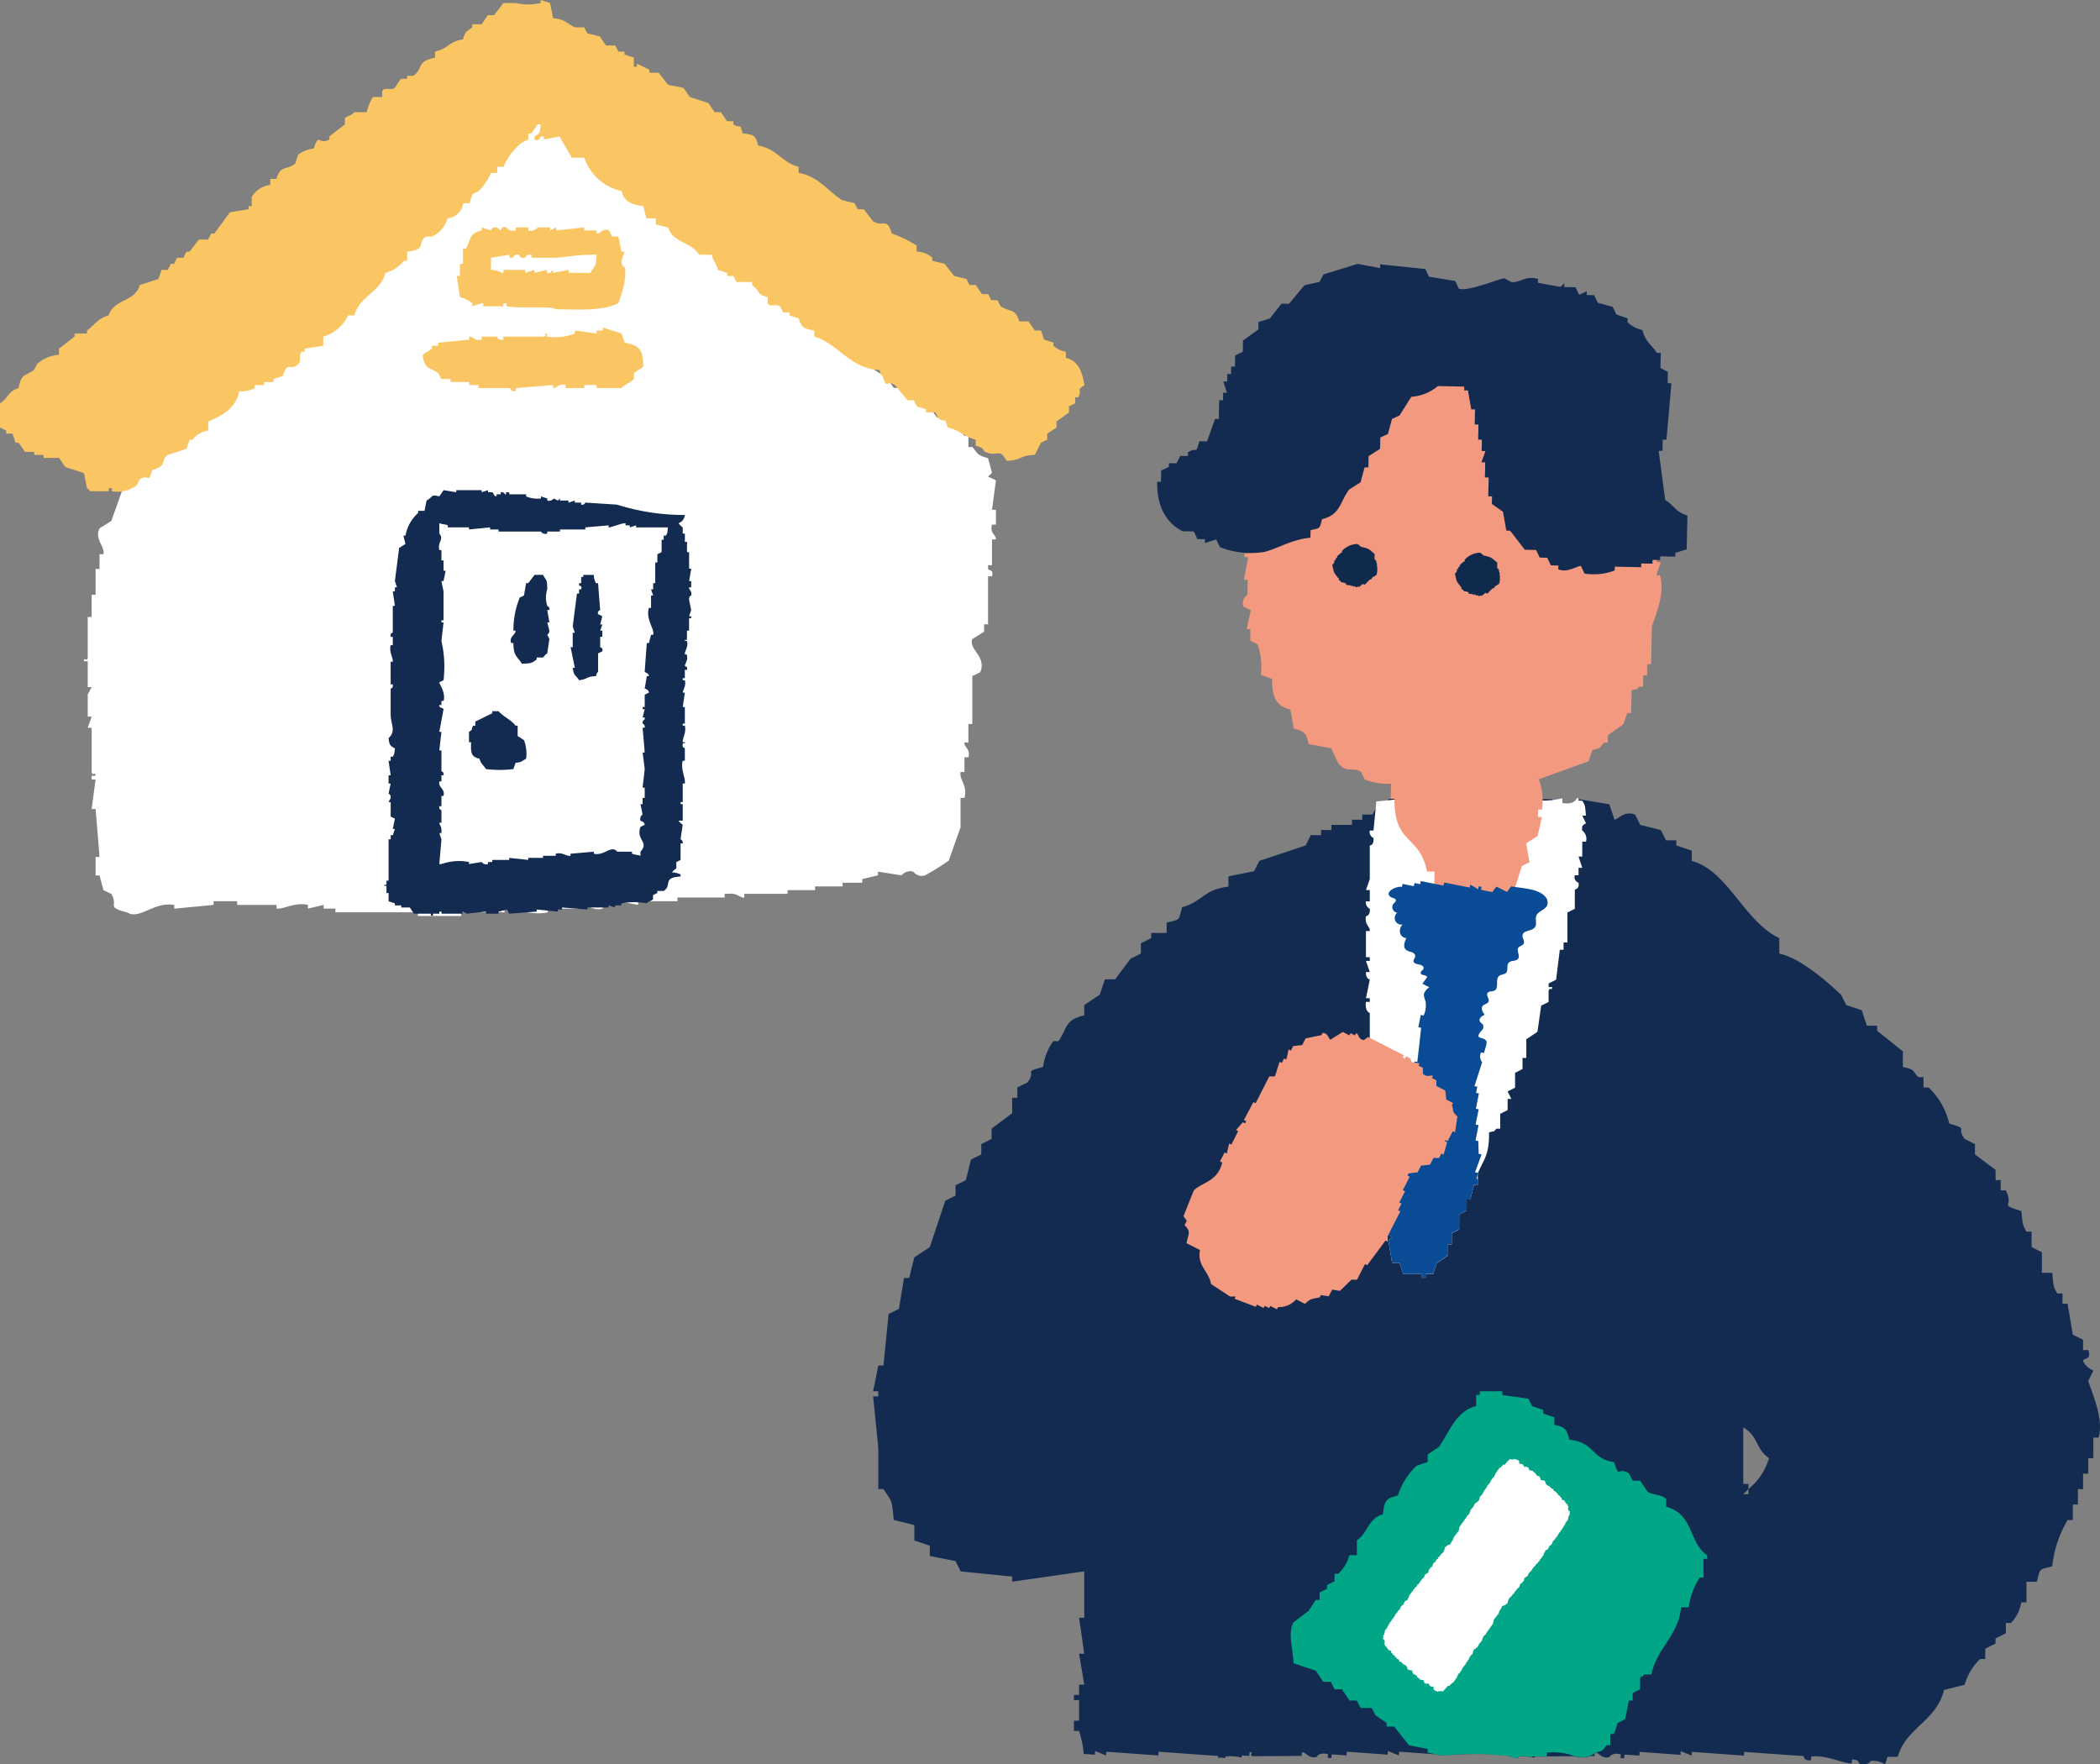
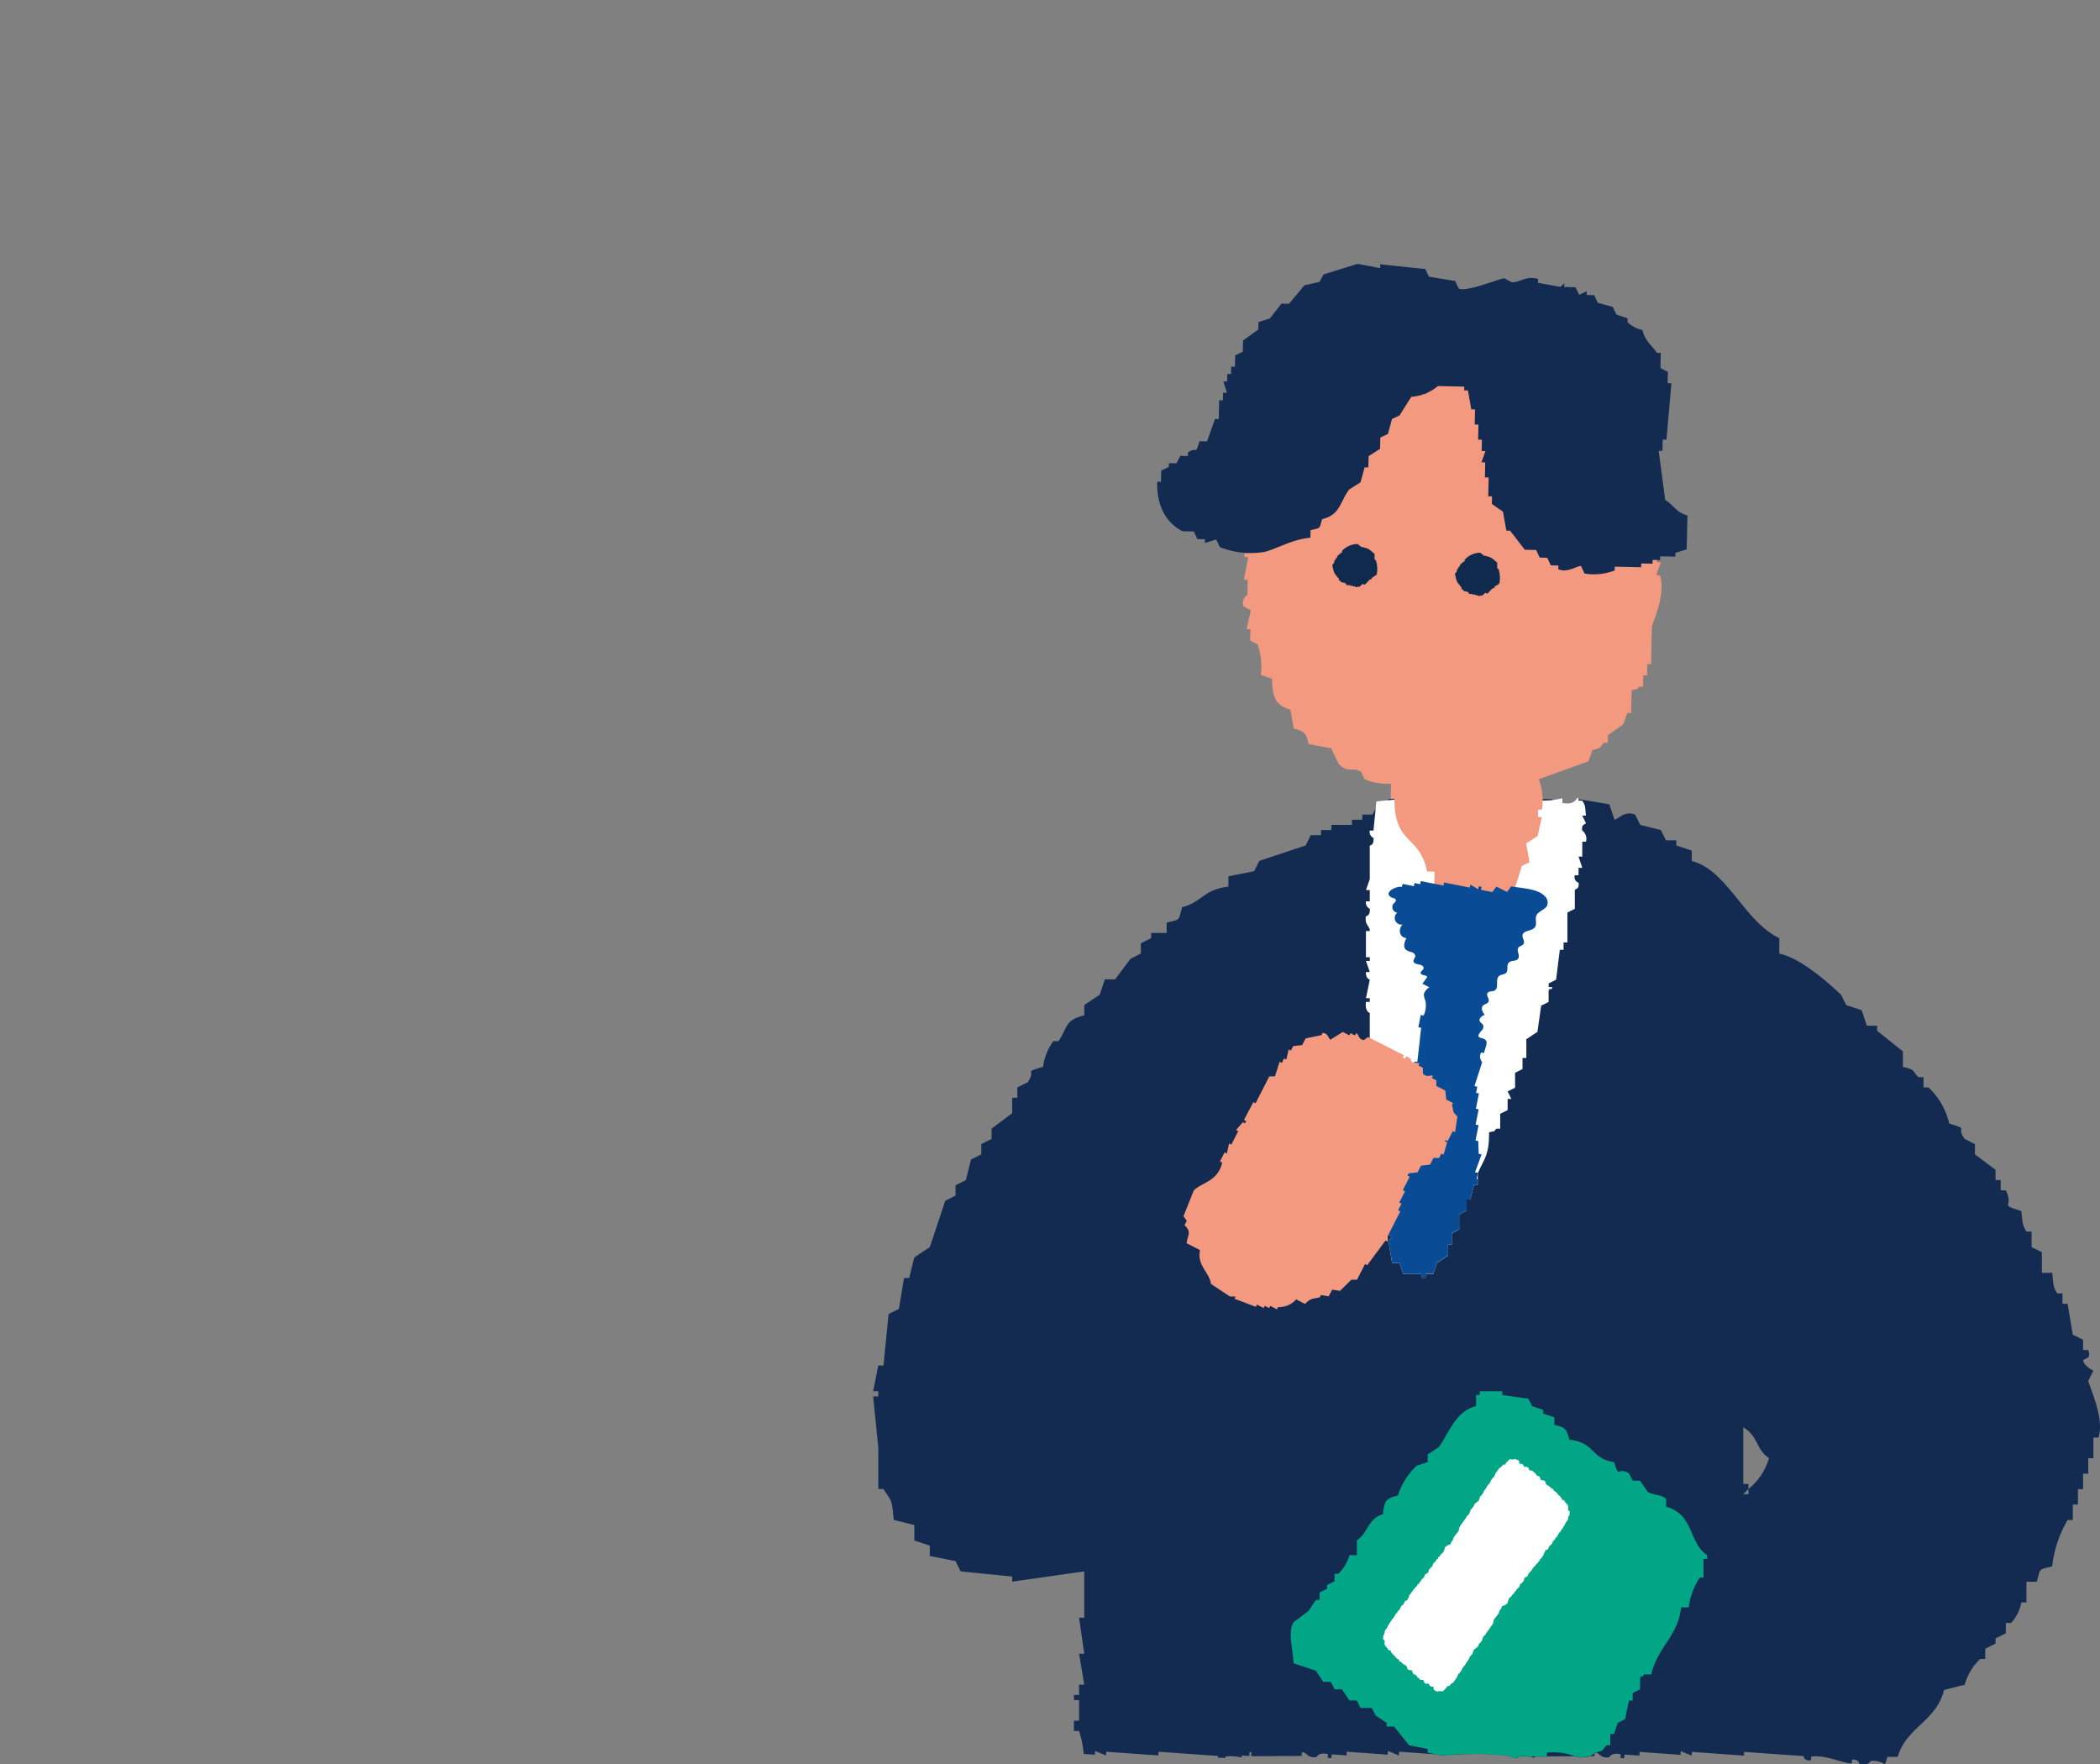
<svg xmlns="http://www.w3.org/2000/svg" width="188.779" height="158.608" viewBox="0 0 188.779 158.608">
  <rect x="0" y="0" width="188.779" height="158.608" fill="#808080" stroke="none" />
  <defs>
    <clipPath id="clip-path">
      <rect id="長方形_8365" data-name="長方形 8365" width="110.288" height="134.889" fill="none" />
    </clipPath>
    <clipPath id="clip-path-2">
-       <rect id="長方形_7001" data-name="長方形 7001" width="97.491" height="82.345" fill="none" />
-     </clipPath>
+       </clipPath>
  </defs>
  <g id="グループ_23157" data-name="グループ 23157" transform="translate(-1143.509 -3141.491)">
    <g id="グループ_22183" data-name="グループ 22183" transform="translate(1222 3165.21)">
      <g id="グループ_22182" data-name="グループ 22182" clip-path="url(#clip-path)">
        <path id="パス_116260" data-name="パス 116260" d="M109.23,91.426l.462-.926s-.8-.36-.926-.926c.206-.256.772-.077.464-.925h-.464v-.926l-.925-.462-.464-2.777h-.462v-.926h-.462c-.412-.634-.335-.806-.462-1.852h-.926V79.855l-.926-.462V78h-.462c-.394-.652-.335-.8-.464-1.852-2.1-.652-.608-.273-1.388-1.851h-.462v-.926H100.9V72.45l-1.852-1.388v-.926l-.925-.464c-.841-1.156.488-.8-1.388-1.387a6.517,6.517,0,0,0-1.852-3.241H94.42v-.926h-.462c-.636-.676-.224-.634-1.39-.925V61.8l-2.313-1.852V59.49h-.926Q89.1,58.8,88.866,58.1l-1.388-.462-.464-.926c-1.243-1.175-3.686-3.326-5.554-3.7V51.622c-3.171-1.517-4.645-6.086-7.868-6.942v-.926L72.2,43.291v-.462h-.925l-.464-.926-1.851-.462-.464-.926c-.933-.351-1.354.292-1.851.462q-.232-.694-.462-1.388l-2.777-.462v.462H61.1v-.462H59.707v-.464h-.926V38.2c-1.328-.462-3.531.292-4.165.462-1.14.3-1.748-.5-2.315-.462v.462H50.912v.464a.794.794,0,0,1-.925-.464l-3.7.464v.462h-.926l-.462.926H43.97v.462h-.926v.464H41.193V41.9h-.926v.462h-.925l-.464.926-4.165,1.388c-.155.308-.308.617-.462.926l-2.315.462v.926c-2.289.274-2.313,1.363-4.165,1.851-.351,1.26-.111,1.055-1.388,1.388v.926H24.994v.462l-.926.464v.925l-.925.464q-.7.925-1.388,1.851h-.926q-.232.694-.462,1.388-.7.462-1.388.926v.925C17.2,59,17.528,59.6,16.663,60.878H16.2a5.028,5.028,0,0,0-.925,2.315c-1.885.539-.532.188-1.388,1.388q-.464.23-.926.462v.926H12.5v1.388q-.925.694-1.852,1.388v.925l-.925.464v.926q-.464.23-.926.462-.232.925-.462,1.851l-.926.464v.925l-.926.464q-.694,2.083-1.388,4.165L3.7,80.318q-.232.925-.462,1.851H2.777q-.23,1.389-.462,2.777-.462.232-.926.462-.232,2.315-.462,4.629H.464L0,92.352H.464v.462H0l.464,4.628v3.7H.926c.763,1.166.746.874.926,2.777l1.851.462v1.388l1.388.464v.926l2.315.462c.155.308.308.617.462.926l4.629.462v.462l6.48-.925v4.165h-.464l.464,3.239h-.464l.464,2.777h-.464v.926h-.462v.462h.462v1.852h-.462v.925h.462a9.739,9.739,0,0,1,.42,2.066c.334.017.66.043.994.068l.026-.334c.325.129.652.266.977.4l.026-.335,4.68.335c.009-.111.017-.223.017-.335q2.674.195,5.349.378a.341.341,0,0,0,.077.223c.035-.043.026-.078.035-.078.188.017.368.026.548.043a.778.778,0,0,0,.009-.137,4.222,4.222,0,0,1,1.458.094,1.379,1.379,0,0,0,.017-.188c.223.017.445.035.668.043l.026-.335c.471-.009-.155.283.309.36l4.371-.025.026-.335c.454.009.5.566,1.312.438,0,0,.179-.464,1.027-.266-.009.111-.016.223-.025.334l.334.026.026-.334c.445.025.891.059,1.337.094.009-.111.009-.223.017-.335,1.225.087,2.452.172,3.677.266l.026-.334c.325.129.652.266.977.4l.026-.335c1.114.078,2.219.163,3.335.241.146.025.282.051.428.085l.4-.026c.172-.009.351-.017.523-.035,1.1-.051,2.177-.077,3.111-.051a14.553,14.553,0,0,1,1.843.137c.155.026.3.051.419.077.017.009.035.009.052.017,0,.026.1.059.283.094a.094.094,0,0,1,.043.009c.085,0,.179.009.274.017A.8.8,0,0,1,58,125.2a3.76,3.76,0,0,1,1.235.052c.077.017.145.025.223.042a.416.416,0,0,1,.009-.1h1.105v-.017c.815-.009,1.628-.009,2.443-.016a2.279,2.279,0,0,0,1.431-.009h.394c.009-.078.009-.163.017-.24.026-.009.043-.035.069-.052a.238.238,0,0,1,.077-.017c.334.1.462.523,1.175.412,0,0,.188-.464,1.029-.266l-.026.334.334.026.026-.334c.445.025.891.059,1.338.094.007-.111.016-.223.025-.335,1.227.087,2.452.172,3.677.266.009-.111.009-.223.017-.334.326.129.652.266.985.4.009-.111.009-.223.017-.335l4.68.335.026-.335q2.674.195,5.349.378s-.043.436.643.386c.009-.113.017-.224.025-.335,1.329-.205,2.906.652,3.652.6l.025-.334c.618-.043.643.377.643.377.832.214,1.029-.257,1.029-.257a1.857,1.857,0,0,1,1.277.309,4.447,4.447,0,0,0,.231-.678h.926c.746-2.64,3.463-3.18,4.165-6.016l1.852-.464a5.134,5.134,0,0,1,1.388-2.315h.462v-.925l.926-.464v-.462l.925-.462v-.926h.464a3.575,3.575,0,0,0,.925-1.851h.464v-1.852h.925c.361-1.26.111-1.053,1.39-1.388a10.315,10.315,0,0,1,1.387-4.165h.464v-1.388h.462v-1.388h.462V99.757h.464V98.368h.462V96.517h.464c.514-1.654-.627-4.106-.926-5.091m-30.548,9.719v.462H78.22l.462-.462v-.462H78.22V95.591c1.4.865,1.088,1.929,2.313,2.777a5.575,5.575,0,0,1-1.851,2.777" transform="translate(0 8.995)" fill="#132b51" fill-rule="evenodd" />
        <path id="パス_116261" data-name="パス 116261" d="M55.277,41.922c-.1-.6.292-.53.334-.668-.111-.223-.223-.454-.334-.676h.334c-.077-.746-.026-.9-.334-1.338h-.334v-.223h-.155s-.181.643-1.295.428v-.428a7.081,7.081,0,0,1-3.454,0v-.249a2.147,2.147,0,0,1-.249-.061l-.617.309v-.429c-.985-.223-1.2.523-1.722.429v-.429H44v.429c-.695-.094-.471-.669-.865-.865l-.429.436c-.968.026-.523-.291-.865-.436-.608.068.172.317-.429.436H39.677v.429c-.968.094-1.937.2-2.906.292-.085.865-.172,1.74-.257,2.613h-.334a.6.6,0,0,0,.334.67c.061.7-.334.668-.334.668v3.017c-.111.335-.224.669-.344,1h.344v1.011h-.344a.625.625,0,0,0,.344.668c.059.643-.344.669-.344.669-.153.772.4.935.344,1.337h-.344v2.349h.344v.334h-.344c.12.335.232.669.344,1h-.344c-.025.61.344.678.344.678-.111.558-.224,1.113-.344,1.672h.344v.334h-.344c-.111.874.344,1,.344,1v4.028h.334v3.342h.335v2.015h-.335c-.1.695.335.669.335.669v1.68h.334c0,.307-.558,1.069-.334,2.005h.334l-.334.669h.334v3.016h.334V78.11l.669.334-.334.335c.111.668.223,1.344.334,2.013h.668q.169.5.335,1h1.68v.334H41.2V81.8h.669l.334-1c.335-.223.669-.446,1.011-.669v-1.01h.334v-1l.669-.334V76.43l.669-.335v-1h.334c.111-.446.223-.89.335-1.335h.334V72.745c.532-1.278,1.046-1.622,1.011-3.686.669-.2.283.051.669-.335h.334V67.388c.223-.111.446-.223.669-.335v-1h.334c-.111-.231-.223-.454-.334-.676.223-.11.445-.224.669-.335V63.7l.668-.334v-1h.344V60.685q.5-.336,1-.669c.111-.78.223-1.569.334-2.348l.669-.335v-1c.171-.444.223.12.334-.333H52.26v-.335l.668-.334.335-2.683H53.6v-.669h.344V49.294l.668-.335V47.28c.043-.137.429-.069.335-.669a.52.52,0,0,1-.335-.669h.335v-.669h.334c-.111-.334-.223-.668-.334-1.011h.334V42.926h.334a.928.928,0,0,0-.334-1" transform="translate(8.465 9.019)" fill="#fff" fill-rule="evenodd" />
        <path id="パス_116262" data-name="パス 116262" d="M64.117,92.357v-.669c-.249-.412-1.277-.4-1.672-.678-.231-.334-.454-.668-.678-1H61.1l-.335-.668c-1.088-.634-.822.591-1.337-1-2.117-.318-1.689-1.774-4.02-2.014-.249-.969-.361-1.115-1.346-1.338v-.676l-1-.335v-.334l-1-.335-.334-.668c-.789-.111-1.569-.223-2.349-.335v-.334H47.36V82.3h-.334v1c-1.852.481-2.374,2.323-3.352,3.686q-.5.336-1,.669v.678l-1,.334a6.389,6.389,0,0,0-1.68,2.674c-1.062.266-1.225.445-1.337,1.68-1.363.394-1.312,1.646-2.348,2.348v1.338h-.669a3.659,3.659,0,0,1-1,1.67H34.3v.678c-.223.111-.445.223-.676.334v.335l-.669.334v.669h-.334q-.336.5-.669,1c-.446.334-.891.678-1.338,1.011-.539.968-.051,2.339,0,3.686l2.007.668.668,1h.678l.334.669h.669c.223.335.445.678.669,1.011H36.3l.334.669H37.65l.334.669,1,.668v.335h.669c.446.556.891,1.123,1.345,1.68l1.672.334v.334l.763.155c.146.026.283.052.429.085l.4-.025c.171.009.342.025.514.033a.217.217,0,0,1,.007-.068c1.1-.052,2.177-.078,3.112-.052.617.052,1.225.1,1.842.137.155.026.3.052.42.078a.321.321,0,0,0,.059.171c.035-.042.035-.077.043-.077a2.1,2.1,0,0,0,.231.017.094.094,0,0,1,.043.009c.085,0,.181.009.274.017a.681.681,0,0,1,.009-.137,3.752,3.752,0,0,1,1.234.051v-.059h1.337v-.335a5.243,5.243,0,0,1,2.443.3,2.265,2.265,0,0,0,1.432-.009,1.272,1.272,0,0,0,.412-.24c.025-.009.042-.035.068-.052a.253.253,0,0,1,.078-.017c.737-.2.506-.153.933-.65h.335v-1.011h.334l.334-1,.669-.334.334-1.672H61.1v-.676l.668-.335v-1c.2-.428.172.111.335-.334h.676c.523-2.434,2.434-3.48,2.674-6.034h.678a6.476,6.476,0,0,1,1-2.674h.334v-1.68H67.8v-.334c-1.706-1.149-1.166-3.677-3.686-4.355" transform="translate(7.177 19.377)" fill="#00a686" fill-rule="evenodd" />
        <path id="パス_116263" data-name="パス 116263" d="M46.449,108.5a.242.242,0,0,0,.009.052c-.12-.026-.266-.052-.42-.078l.412.026" transform="translate(10.883 25.642)" fill="#366ca4" fill-rule="evenodd" />
        <path id="パス_116264" data-name="パス 116264" d="M52.6,108.248a.238.238,0,0,0-.077.017c-.026.017-.043.043-.069.052,0-.035.009-.061.009-.1a.353.353,0,0,1,.137.026" transform="translate(12.4 25.583)" fill="#366ca4" fill-rule="evenodd" />
-         <path id="パス_116265" data-name="パス 116265" d="M26.927,29.326l.673.355q-.187.846-.376,1.694l.34.007c-.007.34-.014.68-.021,1.02l.673.355a6.114,6.114,0,0,1,.283,2.729l1.013.362c0,1.61.32,2.418,1.644,2.758.1.569.2,1.139.3,1.707.977.268,1.12.389,1.332,1.391l2.034.383.652,1.375c.861.922,1.124.249,2.028.725.109.229.216.457.325.687a5.141,5.141,0,0,0,2.374.391q-.013.681-.028,1.361l.34.006c-.033,4.174,2.285,3.218,2.925,6.529l.68.015c-.01.454-.019.908-.028,1.361l1.014.361q.325.688.652,1.376l.68.015-.007.34,1.369-.312-.007.34,1.354.368c.27-.34.425-.325.695-.665l.34.007.022-1.021,1.027-.319.731-2.366.687-.326-.3-1.707,1.035-.659q.189-.848.377-1.694l-.34-.007c0-.114,0-.227.006-.34l.007-.34.34.006a5.5,5.5,0,0,0-.282-2.729l4.46-1.607c.12-.338.241-.675.361-1.014.853-.214.558-.164,1.036-.658l.34.007c0-.228.009-.455.014-.681l1.384-.992.361-1.014.34.007.045-2.041c.682-.19.292.053.687-.325l.34.006q.011-.51.021-1.02l.341.007c.006-.34.014-.681.021-1.021l.34.007q.037-1.7.073-3.4c.309-.952,1.144-2.805.774-4.408-.108-.47-.326.134-.334-.347q.182-.508.362-1.014l-.34-.007.015-.68-.341-.007c-.1-.471.084.049.347-.333.023-.762-.325-.689-.325-.689q.019-.849.036-1.7l-.34-.007.015-.681-.34-.007q-.135-1.7-.268-3.409l-.34-.007c0-.227.009-.454.014-.681l-.673-.354-.3-1.709-.68-.015c-.035-1.458-.2-1.407-.978-2.062l.007-.34c-.493-.333-1.061.117-1.354-.37.01-.454.019-.908.028-1.361l-.673-.355A4.154,4.154,0,0,0,54.252,8.8c-.192-.83-.344-.755-.652-1.375l-2.381-.051.007-.34-.681-.015.007-.34-3.4-.072s-.111-.49-1.013-.362c-.477.067.134.315-.347.333-.194-.1-.025-.527-.674-.355l-.007.341-.68-.015-.007.34-1.694-.376c-.119.224-.236.449-.355.673l-2.049.3q-.351.5-.7,1.006L38.255,8.8l-.355.674c-.57.1-1.139.2-1.709.3-.117.224-.236.449-.355.673q-1.211,1-2.425,1.991-.18.508-.362,1.014l-.68-.015-.695.666q-.184.677-.368,1.354c-.23.109-.459.218-.689.325,0,.227-.009.454-.014.681l-1.384.992c0,.226-.009.454-.014.68l-.341-.007q-.009.512-.021,1.021l-.34-.007-.015.68-.34-.006q-.028,1.359-.058,2.721l-.687.325q-.019.851-.036,1.7l-.34-.006-.007.34.34.007q-.191,1.016-.383,2.034l.34.007c-.01.454-.02.906-.028,1.36a.851.851,0,0,0-.362,1.014" transform="translate(6.353 1.462)" fill="#f2997f" fill-rule="evenodd" />
+         <path id="パス_116265" data-name="パス 116265" d="M26.927,29.326l.673.355q-.187.846-.376,1.694l.34.007c-.007.34-.014.68-.021,1.02l.673.355a6.114,6.114,0,0,1,.283,2.729l1.013.362c0,1.61.32,2.418,1.644,2.758.1.569.2,1.139.3,1.707.977.268,1.12.389,1.332,1.391l2.034.383.652,1.375c.861.922,1.124.249,2.028.725.109.229.216.457.325.687a5.141,5.141,0,0,0,2.374.391q-.013.681-.028,1.361l.34.006c-.033,4.174,2.285,3.218,2.925,6.529l.68.015c-.01.454-.019.908-.028,1.361l1.014.361q.325.688.652,1.376l.68.015-.007.34,1.369-.312-.007.34,1.354.368c.27-.34.425-.325.695-.665l.34.007.022-1.021,1.027-.319.731-2.366.687-.326-.3-1.707,1.035-.659q.189-.848.377-1.694l-.34-.007c0-.114,0-.227.006-.34l.007-.34.34.006a5.5,5.5,0,0,0-.282-2.729l4.46-1.607c.12-.338.241-.675.361-1.014.853-.214.558-.164,1.036-.658l.34.007c0-.228.009-.455.014-.681l1.384-.992.361-1.014.34.007.045-2.041c.682-.19.292.053.687-.325l.34.006q.011-.51.021-1.02l.341.007c.006-.34.014-.681.021-1.021l.34.007q.037-1.7.073-3.4c.309-.952,1.144-2.805.774-4.408-.108-.47-.326.134-.334-.347q.182-.508.362-1.014l-.34-.007.015-.68-.341-.007c-.1-.471.084.049.347-.333.023-.762-.325-.689-.325-.689q.019-.849.036-1.7l-.34-.007.015-.681-.34-.007q-.135-1.7-.268-3.409l-.34-.007c0-.227.009-.454.014-.681l-.673-.354-.3-1.709-.68-.015c-.035-1.458-.2-1.407-.978-2.062l.007-.34c-.493-.333-1.061.117-1.354-.37.01-.454.019-.908.028-1.361l-.673-.355c-.192-.83-.344-.755-.652-1.375l-2.381-.051.007-.34-.681-.015.007-.34-3.4-.072s-.111-.49-1.013-.362c-.477.067.134.315-.347.333-.194-.1-.025-.527-.674-.355l-.007.341-.68-.015-.007.34-1.694-.376c-.119.224-.236.449-.355.673l-2.049.3q-.351.5-.7,1.006L38.255,8.8l-.355.674c-.57.1-1.139.2-1.709.3-.117.224-.236.449-.355.673q-1.211,1-2.425,1.991-.18.508-.362,1.014l-.68-.015-.695.666q-.184.677-.368,1.354c-.23.109-.459.218-.689.325,0,.227-.009.454-.014.681l-1.384.992c0,.226-.009.454-.014.68l-.341-.007q-.009.512-.021,1.021l-.34-.007-.015.68-.34-.006q-.028,1.359-.058,2.721l-.687.325q-.019.851-.036,1.7l-.34-.006-.007.34.34.007q-.191,1.016-.383,2.034l.34.007c-.01.454-.02.906-.028,1.36a.851.851,0,0,0-.362,1.014" transform="translate(6.353 1.462)" fill="#f2997f" fill-rule="evenodd" />
        <path id="パス_116266" data-name="パス 116266" d="M26.564,12.266l-.339-.007q-.017.846-.036,1.691l-.338-.006-.72,2.015-.678-.015c-.419,1.328-.1.43-1.036.994l-.007.339-.676-.015-.352.669-.678-.014-.007.338q-.341.163-.684.324-.009.508-.021,1.015l-.339-.007c-.049,2.26.846,3.713,2.275,4.45l1.015.021c.109.227.216.456.324.684l.678.015-.007.338,1.021-.317c.109.227.216.456.325.684a7.511,7.511,0,0,0,4.053.425c1.365-.393,2.415-1.1,4.088-1.269l.015-.676c.926-.237.773-.064,1.036-.993,1.632-.386,1.575-1.491,2.426-2.657l1.03-.654c.122-.45.245-.9.367-1.346l.339.006q.009-.506.021-1.015l1.03-.654q.009-.508.021-1.015c.227-.109.456-.216.684-.324l.367-1.346.684-.324q.525-.836,1.051-1.67a4.157,4.157,0,0,0,2.39-.964l2.369.049-.007.339.338.007q.152.849.3,1.7l.339.007-.03,1.353.339.007c-.01.451-.019.9-.028,1.354l.338.006q-.009.508-.021,1.015l.339.007-.36,1.008.338.007q-.013.677-.028,1.354l.339.006q-.019.848-.036,1.693l.338.007-.015.676,1,.7q.152.849.3,1.7l.339.007L53.7,25.7l1.015.021q.161.343.324.684l.676.015.324.684.676.015c0,.113,0,.225-.006.338.84.341,1.62-.288,2.036-.3.109.229.216.456.324.685a5.231,5.231,0,0,0,2.714-.282l.007-.338,2.368.049.007-.338,1.015.021.007-.339.676.015.007-.339,1.354.03.007-.339,1.021-.317q.033-1.523.066-3.045c-1.081-.314-1.178-.891-2-1.4q-.291-2.207-.584-4.413l.339.006c.007-.338.014-.676.021-1.015l.339.007q.223-2.533.446-5.068l-.339-.006c.007-.339.014-.678.021-1.015-.223-.117-.446-.235-.669-.354.01-.451.019-.9.028-1.353l-.339-.007c-.525-.76-1.05-1.016-1.309-2.059a2.646,2.646,0,0,1-1.339-.706l.007-.338L61.93,4.554q-.161-.341-.324-.682L60.261,3.5c-.109-.229-.216-.456-.324-.685l-.678-.014.007-.339c-.227.109-.456.216-.684.324-.108-.227-.216-.455-.324-.684l-1.015-.021.007-.339-.346.331L54.883,1.7l.007-.339c-1.076-.341-1.595.333-2.375.288l-.67-.352c-.612.1-3.373,1.239-4.081.929-.108-.227-.215-.456-.324-.684l-2.362-.388C44.971.923,44.863.7,44.754.466L40.7.042c0,.113,0,.225-.006.339L38.672,0,35.6.95l-.352.67-1.361.309L32.5,3.592l-.676-.015q-.523.666-1.044,1.332l-1.022.318-.015.676q-.688.493-1.375.985c-.007.339-.014.678-.021,1.015l-.684.325-.022,1.015-.338-.007-.015.676L26.953,9.9c0,.226-.009.451-.014.678l-.339-.007q.159.51.317,1.022l-.338-.007-.015.676" transform="translate(4.882 0)" fill="#132b51" fill-rule="evenodd" />
        <path id="パス_116267" data-name="パス 116267" d="M51.83,47.042c-.188.438-.831.523-.994.959-.12.326.085.729-.111,1.011-.257.386-1.063.266-1.123.729-.043.266.231.53.1.763-.094.179-.351.2-.471.351-.2.283.171.7-.017.985-.172.274-.643.137-.857.377s-.017.678-.232.909c-.162.163-.445.129-.626.274-.377.3.017,1.079-.4,1.311-.214.12-.539.026-.65.241-.129.231.2.506.1.754-.078.205-.368.214-.514.377-.206.223-.017.574.163.814-.241.1-.532.309-.446.558.059.162.257.24.318.394a.493.493,0,0,1-.155.471c-.738.848.223.5.436.942.1.189-.171.849-.214,1.072l-.257-.052a.781.781,0,0,0,.094.874c-.231.712-.462,1.44-.694,2.153l.257.051-.111.558.257.042-.274,1.381.249.051-.274,1.371.266.052-.274,1.38.249.051c.009.387.026.773.035,1.149l.257.052c-.189.54-.386,1.072-.584,1.6l.258.052-.01.052-.1.506.1.016v.49h-.334L44.914,73.5h-.335v1l-.668.335v1.345l-.669.334v1h-.334v1.011c-.344.224-.678.446-1.011.669-.113.334-.224.669-.335,1h-.669v.334h-.334V80.2h-1.68l-.334-1h-.669c-.111-.669-.223-1.345-.334-2.014l.334-.334-.668-.335V74.17h-.087l.412-1.234-.249-.052.377-1.92-.249-.051a.765.765,0,0,1,.42-.772.817.817,0,0,0-.1-.883c.181-.438.352-.883.532-1.329l-.257-.052.061-.273.249.051.6-3.034.257.052q.039-.849.077-1.7l.249.052c.009-.48.017-.961.026-1.432l.249.052.111-.558.257.052c.12-1.02.231-2.049.344-3.077l-.249-.052.214-1.1.257.052A2.174,2.174,0,0,0,40.9,55.8c-.033-.274-.24-.575-.136-.857a1.221,1.221,0,0,1,.462-.523c-.206-.1-.42-.215-.626-.318.146-.205.291-.4.436-.6-.1-.223-.574-.12-.591-.368-.009-.163.214-.24.257-.394.061-.205-.206-.334-.412-.368s-.471-.094-.488-.3c-.009-.162.146-.291.155-.445.009-.181-.163-.318-.335-.368a1.424,1.424,0,0,1-.5-.206c-.283-.249-.13-.72.042-1.053a.609.609,0,0,1-.574-.481.811.811,0,0,1,.231-.737.6.6,0,0,1-.48-1.062.512.512,0,0,1-.352-.8c.1-.1.249-.205.224-.342-.035-.181-.3-.163-.455-.266-.669-.464.584-1.029,1-.909,0-.085.061-.189.061-.274.094.017,1.011.205,1.011.205s.059-.282.059-.282l.514.1.052-.274,2.04.4.059-.274,2.3.455.052-.266c.231.136.471.273.711.419l.052-.266.249.043-.052.274,1.02.2c.12-.155.24-.325.368-.488.318.155.634.318.959.48.121-.171.241-.342.37-.506.909.181,2.426.181,3.06.926a.754.754,0,0,1,.179.763" transform="translate(8.775 10.61)" fill="#094b95" fill-rule="evenodd" />
        <path id="パス_116268" data-name="パス 116268" d="M42.781,24.051c0-.019.006-.036.009-.054-.407-.441-.35-.561-.491-1.09l.117-.156,0,0,.009,0c.022-.028.043-.057.064-.085-.032-.219-.015-.121.083-.216l-.016-.016c.027-.023.048-.032.074-.053-.011-.026-.023-.052-.036-.079.054-.022.108-.046.161-.069-.011-.026-.023-.052-.036-.079a1.983,1.983,0,0,1,.438-.386l.057-.049-.058-.064A1.964,1.964,0,0,1,44.569,21l.345.27c.038.007.08.014.115.021l.023-.021c.01.012.012.02.022.031.563.12.6.251,1.026.59,0,.153,0,.307,0,.461l.03.064.058.01c0,.016-.01.023-.012.04l.122.122-.062.059c.111.2.1.182.067.219a2.064,2.064,0,0,1-.021.924c-.148.1-.3.193-.448.288l.037.079a1.216,1.216,0,0,1-.2.057l-.451.467-.183-.072-.33.286-.059-.064c-.324.151-.1.057-.373-.021l-.067.057-.116-.129h0c-.021.02-.043.038-.066.057a1.466,1.466,0,0,1-.163-.073l-.3-.02c-.017-.053-.033-.105-.051-.157l-.048.015c-.02-.019-.038-.038-.057-.057l-.339-.054c0-.027.009-.056.014-.084-.313-.145-.127-.052-.211-.273l-.023-.025-.07-.011" transform="translate(9.999 4.963)" fill="#102a4e" fill-rule="evenodd" />
        <path id="パス_116269" data-name="パス 116269" d="M33.862,23.413c0-.019.006-.036.009-.054-.407-.441-.35-.561-.491-1.09l.117-.156,0,0,.009,0c.022-.028.043-.057.064-.085-.032-.219-.015-.121.083-.216l-.016-.016c.027-.025.048-.032.074-.053-.011-.026-.023-.052-.036-.079.054-.022.108-.046.161-.069-.011-.026-.023-.052-.036-.079a1.952,1.952,0,0,1,.438-.386l.057-.049-.058-.064a1.964,1.964,0,0,1,1.416-.648l.345.27c.038.007.08.014.115.021l.023-.021c.01.012.012.02.022.031.563.12.6.251,1.026.59,0,.153,0,.307,0,.461.011.022.02.043.03.064l.058.01c0,.016-.01.023-.012.04l.124.122L37.319,22c.111.2.1.182.067.219a2.064,2.064,0,0,1-.021.924c-.148.1-.3.193-.448.288l.037.079a1.216,1.216,0,0,1-.2.057l-.451.467-.183-.072-.33.286-.059-.064c-.324.151-.1.057-.373-.021l-.067.057-.116-.129h0l-.066.057a1.736,1.736,0,0,1-.163-.073l-.3-.02c-.017-.053-.033-.105-.051-.157l-.048.015c-.02-.019-.038-.038-.057-.057l-.339-.054c0-.027.009-.056.014-.084-.313-.145-.127-.052-.21-.273l-.025-.025-.07-.011" transform="translate(7.891 4.812)" fill="#102a4e" fill-rule="evenodd" />
        <path id="パス_116270" data-name="パス 116270" d="M39.194,56.274l-.408.3c-.54-.061-.436-.543-.7-.614-.035.068-.068.135-.1.2l-.4-.205c-.035.067-.069.134-.1.2l-.6-.309-1.12.7c-.183-.152-.216-.6-.7-.613-.035.067-.068.135-.1.2l-1.419.291-.309.6-.811.094c-.068.134-.137.268-.205.4l-.2-.1-.211.909-.2-.1c-.069.134-.137.268-.206.4l-.2-.1q-.208.655-.417,1.311l-.506,0q-.618,1.207-1.236,2.417l-.2-.1L28,63.762l.2.1-.1.2c-.067-.035-.134-.069-.2-.1-.2.234-.408.469-.613.7l.2.1-.618,1.209c-.067-.035-.134-.069-.2-.1q-.1.454-.21.908l-.2-.1-.412.806c.067.035.134.069.2.1-.412,1.726-1.805,1.764-2.553,2.507l-.931,2.318c.1.136.2.272.3.408l-.205.4c.655.614.3.828.187,1.621l1.209.618c-.3,1.384.827,1.95.984,3.044l1.71,1.129.506,0c-.035.067-.068.135-.1.2l1.915.726.1-.2.6.309.1-.2.4.206c.033-.068.068-.135.1-.2l.6.309c.033-.068.068-.135.1-.2a2.063,2.063,0,0,0,1.626-.694l.8.412c.5-.542.729-.449,1.32-.595l.1-.2.707.108.309-.6.707.108q.51-.5,1.021-1l.506,0,.721-1.409.2.1q.82-1.105,1.639-2.211l.2.1,0-.506,1.134-2.217-.2-.1q.154-.3.309-.6c-.068-.033-.135-.068-.2-.1l.516-1.008c-.068-.033-.135-.068-.2-.1q.308-.6.618-1.208l-.2-.1c.033-.067.068-.134.1-.2l.81-.094c.1-.2.206-.4.309-.6l.811-.094q.154-.3.309-.6l.506,0c.068-.135.137-.268.205-.4l.2.1c.105-.37.209-.739.314-1.11l-.2-.1c.108-.3.108.153.3-.1l.413-.8.2.1.215-1.414c-.568-.546-.271-.435-.5-1.016.033-.068.068-.135.1-.2l-.6-.309-.093-.81-.806-.413c0-.168,0-.338,0-.506l-.4-.206c.033-.067.068-.134.1-.2-.252-.094-.575.184-.909-.211,0-.168,0-.338,0-.506l-.4-.206c.035-.067.068-.134.1-.2l-.707-.108a.607.607,0,0,0-.5-.511l-.1.2-.2-.1.1-.2-3.223-1.648" transform="translate(5.332 13.202)" fill="#f2997f" fill-rule="evenodd" />
        <path id="パス_116271" data-name="パス 116271" d="M49.153,86.992l-.249-.108c-.01.016-.021.031-.032.046a1.148,1.148,0,0,1-.407-.014,2.994,2.994,0,0,0-.45.5l-.125-.02-.225.252-.031-.022c-.022.031-.043.062-.066.091a.273.273,0,0,0-.031-.021c-.13.182-.258.365-.388.548l.031.021c-.033.046-.066.091-.1.137l.031.022c-.053.11-.129.115-.129.115l-.26.365.031.022a2.8,2.8,0,0,1-.355.435l.031.021-.356.5.03.022-.226.32-.031-.022c-.011.015-.021.031-.032.046-.059.1-.09.371-.2.476l-.031-.021c-.054.053-.108.106-.161.161l-.031-.022-.162.228.031.022-.355.435.03.021c-.032.068-.066.137-.1.205l.031.021-.225.252-.031-.021-.032.046.031.021-.681.959.031.021c-.021.031-.043.061-.064.091.009.03.019.059.028.089-.021.031-.043.062-.064.091l.031.022-.485.617.031.022c-.022.031-.045.061-.066.091.01.007.021.014.031.022-.075.106-.151.213-.227.319l.031.022-.094.134-.042-.007-.032.046c-.136.041-.171.009-.318.187l-.031-.022c-.106.094-.052.378-.3.614l-.031-.022c-.075.106-.151.213-.227.319l-.031-.021-.1.136.031.022c-.061.1-.1.069-.1.069l-.226.32-.031-.022c-.155.151-.151.361-.2.409H41.4c-.054.077-.108.153-.162.229l-.031-.022-.032.046.031.022-.067.158.031.022c-.068.142-.261.1-.385.345l.031.022-.162.229-.031-.022c-.066.091-.13.183-.194.274l.03.021c-.045.066-.01-.033-.063.023-.053.077-.108.153-.162.229l-.031-.022c-.093.091-.053.156-.1.205l-.031-.022-.1.137-.031-.022c-.078.077-.023.082-.035.114-.049.058-.105.041-.161.161l.031.021c-.01.016-.021.031-.032.046l-.031-.021-.324.456.03.089-.129.115.031.022c-.022.031-.043.061-.064.091l.03.021c-.061.07-.171.058-.189.072-.131.1-.164.321-.229.387a.272.272,0,0,0-.031-.021l-.064.09a.271.271,0,0,1-.031-.021c-.054.1-.109.2-.164.3l.031.022-.032.046-.031-.022-.1.137-.031-.022-.033.046.031.022-.289.342.03.022c-.064.091-.129.183-.194.274-.032.022-.063.046-.1.069a.27.27,0,0,0,.031.021c-.1.137-.2.274-.292.412a.272.272,0,0,0,.031.021c-.043.038-.085.078-.129.115l.031.022c-.032.046-.064.091-.1.137l.031.022c-.075.084-.15.168-.225.251l.031.022-.066.091.03.089c-.021.031-.043.061-.064.091l.03.022c-.043.061-.085.121-.129.183l.03.021-.037.249.093.066c.059.138.117.151.022.36.031.045.061.089.091.132l-.033.046.185.132c-.011.015-.022.03-.032.045l.153.11-.032.046c.068.11.246.083.278.129-.01.016-.021.031-.032.046l.062.045c-.011.015-.022.03-.032.046l.153.109c-.011.015-.021.031-.032.046l.246.174-.032.046.184.131c-.01.016-.021.031-.032.046l.249.108-.033.046.062.043c-.011.016-.021.031-.032.046a.088.088,0,0,0,.125.021l.276.263.247.108c-.01.016-.021.031-.032.046l.124.088c-.012.037-.023.075-.035.113l.093.067c-.011.015-.022.03-.032.045l.435.1-.033.114.121.155c-.011.015-.022.031-.032.046l.279.062-.032.046.124.088c-.011.015-.022.03-.032.046l.277.2c-.011.015-.022.03-.032.046l.373.059-.032.046.091.134-.033.046.249.106c.032-.022.063-.046.1-.069l.152.177c-.01.016-.021.031-.032.046l.249.108.032-.046c.162.045.082.2.119.291l.091.066c.031.046-.043.035,0,.067l.032-.044.249.106.032-.046a1.178,1.178,0,0,1,.407.015,2.961,2.961,0,0,0,.45-.5l.125.02.226-.252.03.022.066-.091.031.022c.13-.183.26-.365.388-.548l-.03-.022.1-.137-.031-.021c.054-.11.129-.115.129-.115l.26-.366-.031-.021a2.946,2.946,0,0,1,.355-.435l-.031-.022c.119-.167.237-.335.357-.5L44.8,104.8l.226-.319.031.022.032-.046c.059-.1.09-.372.2-.477l.031.022.16-.161.031.022c.054-.077.109-.152.162-.229l-.031-.022.356-.434-.031-.022c.032-.068.066-.136.1-.2l-.031-.022.225-.252.031.022c.011-.015.021-.031.032-.046l-.031-.022.681-.958-.031-.022c.022-.031.043-.061.064-.091-.009-.03-.019-.059-.028-.089l.064-.091a.272.272,0,0,0-.031-.021c.162-.206.324-.412.485-.618a.272.272,0,0,0-.031-.021l.066-.091L47.5,100.6l.227-.319-.031-.022.094-.134.042.006c.011-.015.022-.03.032-.046.136-.041.172-.007.318-.187l.031.022c.108-.094.052-.377.3-.613l.031.022.227-.32.031.022.1-.137-.031-.022c.061-.1.1-.069.1-.069l.226-.319.031.021c.155-.151.151-.36.2-.408l.094,0,.162-.228a.273.273,0,0,1,.031.021l.033-.046-.031-.022c.021-.052.043-.105.066-.158a.273.273,0,0,0-.031-.021c.068-.142.262-.1.385-.346l-.031-.022.162-.228.031.021c.066-.09.13-.182.2-.273l-.031-.022c.045-.064.01.035.063-.023.054-.075.108-.152.162-.229l.031.022c.093-.091.053-.156.1-.2a.27.27,0,0,0,.031.021l.1-.136.031.021c.078-.075.023-.08.035-.113.049-.058.105-.041.161-.161l-.031-.022.032-.046.031.022.324-.456c-.01-.03-.02-.061-.028-.09l.127-.115-.031-.021c.022-.031.043-.062.066-.091l-.031-.022c.061-.069.171-.057.189-.072.131-.1.164-.321.229-.387l.031.022c.021-.031.043-.061.064-.091l.031.022c.054-.1.11-.2.164-.3l-.031-.022c.011-.015.021-.031.032-.046l.031.022c.032-.046.064-.091.1-.137a.272.272,0,0,0,.031.021c.01-.015.021-.03.032-.045l-.031-.022.291-.344-.031-.021c.064-.091.129-.183.194-.274.032-.023.064-.046.1-.069l-.031-.022c.1-.137.2-.273.292-.41l-.03-.022.127-.115-.031-.022.1-.136-.031-.022.225-.252-.031-.022c.022-.03.043-.061.066-.091l-.03-.089c.022-.03.043-.061.066-.091l-.031-.021.13-.183-.031-.022.037-.249-.093-.066c-.059-.138-.117-.15-.022-.359l-.091-.134.033-.046-.185-.131c.011-.015.022-.031.032-.046-.051-.036-.1-.073-.153-.109l.032-.046c-.068-.11-.246-.083-.278-.13.01-.015.021-.031.032-.046l-.062-.043.032-.046c-.051-.037-.1-.073-.153-.109.011-.016.021-.031.032-.046l-.246-.176c.011-.015.021-.03.032-.046l-.184-.131c.01-.015.021-.031.032-.046l-.249-.108.033-.046c-.021-.014-.042-.028-.062-.043l.032-.046c-.045-.072-.125-.02-.125-.02-.091-.088-.183-.177-.276-.265l-.247-.108.032-.046-.124-.087c.012-.038.023-.075.035-.114l-.093-.066.033-.046-.436-.1c.011-.037.022-.075.035-.113l-.122-.156c.011-.015.022-.03.032-.045l-.279-.062c.01-.016.021-.031.032-.046l-.124-.088c.011-.015.022-.031.032-.046l-.277-.2.033-.046-.375-.061.032-.045-.09-.134.032-.046-.249-.108c-.031.023-.063.047-.1.069l-.152-.177.032-.046-.247-.108-.033.046c-.162-.043-.082-.2-.117-.289l-.093-.066c-.031-.046.043-.035,0-.068-.011.016-.021.031-.032.046" transform="translate(8.764 20.539)" fill="#fff" fill-rule="evenodd" />
      </g>
    </g>
    <g id="グループ_22184" data-name="グループ 22184" transform="translate(1143.509 3141.491)">
      <g id="グループ_19978" data-name="グループ 19978" transform="translate(0 0)" clip-path="url(#clip-path-2)">
        <path id="パス_100231" data-name="パス 100231" d="M39.943,81v-.332h3.888v-.332c.533-.013,2.689.658,3.887.332v-.332H50.9V80c.446-.01.895.566,1.768.332V80H54.08v-.332L55.846,80v-.332h.708v-.331h.353v.331h2.473v-.331h4.241v-.332h.353c.8-.1,1,.386,1.415.332v-.332h3.888v-.332h2.473v-.332h2.473v-.332h1.768v-.332l1.413-.332v-.332l2.12.332a1.023,1.023,0,0,1,1.061-.332.943.943,0,0,0,1.06.332,24.7,24.7,0,0,0,2.121-1.328l1.06-2.987V70.379h.353c.309-1.073-.487-1.669-.353-2.324h.353V66.727h.353c.221-.763-.434-.925-.353-1.328h.353V63.74h.353V59.425l.707-.332c.611-1.431-1.05-2.021-.707-2.988l1.06-.663v-.664H87.3V50.462h.355c.162-.642-.244-.459-.355-.664v-.332h.355V47.142h.353c-.01-.462-.565-.535-.353-1.327h.353V44.487h-.353l.353-2.656c-.236-.11-.472-.221-.708-.332l.355-.331c-.119-.444-.236-.886-.355-1.328-.98-.261-.89-.378-1.413-1h-.353v-1h-.353l-1.413-1.66H82.707c-.236-.332-.47-.663-.707-.995h-1.06c-.425-1.351-.243-.441-1.06-1-.118-.222-.236-.442-.355-.664h-.705l-.708-1a12.1,12.1,0,0,1-3.888-3.319h-1.06c-.421-1.352-.249-.35-1.06-1v-.332h-.353v-.664l-.707-.332-.708-.995h-.705l-1.415-1.66c-1.1-.74-2.091-.868-2.827-1.991H63.622c-.221-1.556-.633-1.348-1.767-1.992v-.332h-.708q-.53-.663-1.059-1.328h-.708l-1.06-1.327h-.707l-.707-1H56.2c-.118-.222-.236-.442-.355-.664H55.14l-.707-.664v-.664l-1.767-.664v-.663a3.937,3.937,0,0,1-1.768-1v-.332h-.707v-.332l-1.413-1-.707-1-2.121-.332L44.537,7.309h-.707l-.353-.664H42.416V6.313c-.724-.6-.231-.679-1.413-1v.664a10.973,10.973,0,0,0-2.475-.332,2.725,2.725,0,0,0,.355,2.324h-.708c-.117.442-.236.885-.352,1.327a6.641,6.641,0,0,0-2.121,1v1.328c-1.281.269-1.545.828-2.475,1.328v.995H32.52v.332h-.353v.664l-1.413,1V16.6h-.707l-.353,1.327c-.962.253-.8.08-1.061,1-1.694.471-.383.313-1.06,1.328l-.707.332a12.975,12.975,0,0,0-2.828,3.319h-.707c-.558,1.846-2.342,1.976-2.473,4.315h-.707a3.661,3.661,0,0,1-1.061,1.66h-.353v.664l-1.06.664v.663h-.353v1l-.707.332a4.574,4.574,0,0,0-1.06,2.324c-2,.5-.856,1.163-1.768,2.323l-1.413.664-.353,1.328-.707.332a5.927,5.927,0,0,0-1.061,2.323H9.547l-1.06,2.988-1.06.664c-.479.981.5,1.625.353,2.323H7.427V49.8H7.073v2.323H6.719v1.992H6.366v3.651c-.09.461-.343-.138-.352.332h.352v2.323h.353l-.353.664v1.992h.353l-.353,1h.353v3.983c.117.456.3-.134.353.332H6.719v.331h.353q-.175,1.329-.353,2.656h.353q.179,2.158.355,4.315H7.073v1.66h.355l.353,1.328.707.332c.678,1.138-.534,1.154,1.413,1.659,1.109.713,2.433-1.007,4.241-.664v.332L17.676,80v-.332H19.8V80h3.535v.332c.609.094,1.634-.6,2.828-.332v.332L27.572,80v.332h1.06v.332h7.423V81Z" transform="translate(1.521 1.345)" fill="#fff" fill-rule="evenodd" />
        <path id="パス_100232" data-name="パス 100232" d="M83.245,36.8v.273h.838l.279.545c.713.487.485-.287.838.817,1.1.246,1.489.85,2.513,1.091v.545c.823.185.665.47.838.545,1.252.54,1.172-.46,1.956.818,1.477-.105,1.045-.469,2.513-.546l.559-1.09.559-.272v-.546l.838-.545v-.545q.558-.408,1.118-.817v-.546l.559-.272V35.71h.278c.41-.809-.287-.512.559-1.09-.207-1.16-.517-2.173-1.675-2.455v-.545a2.164,2.164,0,0,1-1.118-.545V30.8l-.838-.273c-.093-.272-.185-.545-.279-.817h-.559c-.187-.273-.372-.546-.559-.818h-.837c-.346-1.2-.821-.8-1.676-1.363q-.141-.273-.279-.545h-.559l-.279-.545h-.559l-.559-.818h-.559q-.139-.273-.279-.545l-1.116-.273-.838-1.09L83.8,23.444v-.273a1.976,1.976,0,0,0-1.4-.545v-.545a9.857,9.857,0,0,0-2.235-1.09c-.439-1.5-.709-.536-1.675-1.091l-.838-1.09H77.1q-.139-.273-.279-.545L75.7,17.991c-1.267-.8-2.094-2.119-3.91-2.453v-.545c-1.546-.406-1.9-1.59-3.631-1.908-.221-.867-.368-1-1.4-1.09-.312-1.081-.089-.35-.838-.818V10.9h-.559l-.559-.818h-.559q-.28-.408-.558-.818l-1.676-.545c-.187-.272-.372-.545-.559-.817l-1.4-.273-.838-1.09h-.838V6.27l-1.118-.545V6h-.279V5.18l-.837-.272V4.635H55.59L55.31,4.09h-.838c-.185-.273-.372-.545-.559-.818L52.8,3c-.093-.182-.185-.365-.279-.546h-.838c-.677-.306-.886-.724-1.955-.817Q49.583.954,49.444.273L48.606,0V.273a5.091,5.091,0,0,1-2.234,0H45.254l-.838,1.09h-.559l-.559.818H42.46v.272c-.51.4-.64.33-.838,1.091-1.3.179-1.3.832-2.513,1.09V5.18c-1.757.376-1.021,1-1.956,1.635h-.559v.273h-.559l-.559.818c-.426.251-.862-.112-1.118.272v.545h-.837a4.727,4.727,0,0,0-.559,1.363H31.845c-.279.341-.664.33-.838.545v.545l-1.4,1.091v.272c-1.03.553-.911-.7-1.4.818a2.689,2.689,0,0,0-1.4.545q-.141.408-.279.818c-.8.608-1.322.107-1.676,1.362H24.3v.545a2.2,2.2,0,0,0-1.675,1.091v.817h-.279v.273l-1.676.273q-.7.953-1.4,1.908h-.279q-.139.271-.278.545h-.838l-.838,1.09h-.279q-.141.273-.279.545h-.559l-.279.545h-.279l-.279.545h-.559c-.093.273-.187.545-.279.818l-1.676.545c-.451,1.566-2.318,1.208-2.793,2.726-.953.242-1.262.865-1.956,1.363v.272H6.7v.273l-1.4,1.09v.545a3.374,3.374,0,0,0-1.956.817q-.139.274-.279.546c-.891.623-1.124.291-1.4,1.635C.717,35.167.754,35.8,0,36.255v2.18l.559.273v.272h.559L1.4,39.8h.279c.187.273.373.545.559.818h.838v.272H3.91v.273h1.4c.185.273.372.545.559.818l1.675.545q.141.68.279,1.362c.316.233.044-.036.279.273H9.777v-.273h.279v.273a2.856,2.856,0,0,0,2.234-.545q.141-.273.279-.545c.851-.5.747.492,1.118-.818,1.435-.4.689-.847,1.4-1.363l1.676-.545c.093-.272.185-.545.279-.817h.279a2.021,2.021,0,0,1,1.4-.818v-.818c1.3-.555,2.478-1.2,2.793-2.725a2.694,2.694,0,0,0,1.4-.273V34.62h.838v-.273h.837v-.273l.838-.272c.447-1.447.647-.355,1.4-1.091.3-.289.008-.733.279-1.09h.279v-.272l1.675-.273v-.817a3.571,3.571,0,0,0,2.235-1.908h.559c.5-1.785,2.341-2.055,2.793-3.816a3.421,3.421,0,0,0,1.676-1.09h.279v-.818c1.819-.21.862-.768,1.676-1.363h.559a2.635,2.635,0,0,0,1.4-1.635,1.559,1.559,0,0,0,1.4-1.363h.559c.093-.273.187-.545.279-.818l.559-.272a5.629,5.629,0,0,0,1.118-1.636H44.7v-.545h.559a5.514,5.514,0,0,1,1.675-2.18l.559-.273v-.545h.279c.187-.273.373-.545.559-.818h.279c-.1.814-.025.748-.559,1.091v.272c.436.231.531-.266.559-.272h.279v.272l1.4-.272q.558.953,1.118,1.907h1.116a4.574,4.574,0,0,0,3.353,3c.254.992.9,1.205,1.955,1.362.094.363.187.728.279,1.091h.839v.545l1.116.272c.412,1.378,2.03,1.265,2.794,2.453h1.118c.192.743.378.616.558,1.363l.838.273v.272h.559l.279.545h1.4v.273c.772.565.331.792,1.4,1.09v.545c.241.388.692.029,1.116.273q.141.273.279.545h.559v.273l.838.272c.226.826.52.937,1.4,1.091v.545c2.118.584,3.167,2.877,5.866,3,.168.544-.039.234.278.545.412,1.3.249.291,1.118.818q.56.68,1.118,1.362h.559l.279.545.838.273" transform="translate(0 0)" fill="#f9c663" fill-rule="evenodd" />
        <path id="パス_100233" data-name="パス 100233" d="M38.081,16.322v.272c-.672.125-.838-.272-.838-.272-.55-.112-.362.16-.558.272l-.279-.272c-.554-.054-.559.272-.559.272l-.838-.272v.272c-1.121.281-.952.714-1.4,1.636h-.279v1.363h-.279v1.09h-.281q.141.955.281,1.908a2.817,2.817,0,0,1,1.118.545v.273l.837-.273c.395.025-.105.183.279.273h1.676v-.273h.278v.273c1.446.234,3.984-.058,4.472.272,2.158.023,4.2.16,5.587-.545.066-.182.861-2.22.558-3.271,0,0-.259.04-.279-.545.094-.272.185-.545.279-.817h-.279c-.094-.455-.185-.91-.278-1.363h-.559c-.094-.182-.188-.363-.279-.546-.624-.243-.787.341-1.119.273v-.273H44.228v-.272l-2.513.272v-.272l-.559.272v-.272H40.036a.758.758,0,0,1-.837.272v-.272Zm1.4,2.453v.273h1.956c1.5-.055,1.871-.288,3.909-.273-.063,1.174-.173.923-.558,1.635H42.83v-.272l-1.4.272v-.272l-.279.272h-.279v-.272l-1.119.272v-.272l-.837.272v-.272H36.964v.272c-.382-.038-.415-.241-1.118-.272v-1.09l1.675-.273v.273H37.8a.488.488,0,0,1,.56-.273s.028.352.559.273a.474.474,0,0,1,.559-.273" transform="translate(8.29 4.122)" fill="#f9c663" fill-rule="evenodd" />
        <path id="パス_100234" data-name="パス 100234" d="M31.718,25.132h-.559v.273l-.838.545c.164,1.3.527,1.074,1.4,1.635L32,28.13h.838V28.4h1.676v.272h.838v.273h2.793c.075.016.089.35.559.272v-.272l3.352-.273v.273c.39-.019.454-.439,1.118-.273v.273h1.676v-.273h1.118v.273H48.2c.274-.335.9-.536,1.118-.818v-.545l.838-.545c.02-1.537-.392-1.963-1.676-2.18q-.139-.41-.279-.818L46.523,23.5v.272h-.558v.273l-1.956-.273v.273a5.02,5.02,0,0,1-2.515.272v-.272c-.391-.054.109.2-.278.272H37.584v.273c-.543.085-.559-.273-.559-.273h-1.4v.273c-.664.157-.743-.3-1.118-.273v.273l-2.794.273Z" transform="translate(7.67 5.943)" fill="#f9c663" fill-rule="evenodd" />
        <path id="パス_100235" data-name="パス 100235" d="M55.163,43.9v-.558h-.19q.1-.556.19-1.114h-.19V40.74h-.189v-.928h-.19v-.743H54.4v-.558a1.941,1.941,0,0,1-.381-.371.872.872,0,0,0,.571-.743,20.014,20.014,0,0,1-6.089-.928l-2.854-.185c-.05.01-.06.247-.381.185v-.185H44.7V36.1l-.57.187V36.1h-.762v-.185l-.19.185-.381-.185a.514.514,0,0,1-.57.185v-.185l-.571-.185v.185a2.706,2.706,0,0,1-1.332-.185V35.54H38.8v-.185h-.19c-.266.043.074.232-.19.185a.325.325,0,0,0-.381-.185v.185h-.38v.185c-.308-.038-.208-.287-.381-.371h-.381v-.185l-.571.185v-.185H34.041v.185L32.9,35.169q-.192.278-.381.556c-.837-.182-.457-.023-1.141.371q-.1.466-.19.93h-.571v.185a3.6,3.6,0,0,0-1.141,2.042h-.19c.064.248.127.495.19.743l-.571.371-.38,2.971c.063.187.127.372.189.558h-.189v.372h-.19c.063.434.127.866.19,1.3h-.19v2.414s-.248-.009-.19.371h.19V49.1h-.19c-.167.616.244,1.168.19,1.486h-.19v2.042h.19c.056.378-.19.371-.19.371v2.414c.039.861.495,1.415-.19,2.042.069.626.139.69.571.928-.055.421-.023.485-.19.743h-.19v.371h-.19q.094.65.19,1.3h-.19v.743h.19q-.1.464-.19.928s.207-.008.19.371c-.064.124-.128.248-.19.372h.19v1.3c.127.063.253.124.381.185q-.1.464-.19.928h.19c-.064.185-.128.372-.19.558h-.19v.371h-.19v3.715h-.19v.371h-.19c-.02.262.138-.071.19.185v.558h.19v.743l.571.185v.185h.57v.185h.762l.38.558h1.522v.185h.19v-.185h.571v-.185h.19v.185h1.9v-.185l.38.185,1.713-.185v.185h1.141v-.185l.762-.187.19.372,2.473-.185v-.187l1.9.187v-.187h.381v-.185l2.283.185v-.185h1.9v-.185l.571.185v-.185h.57v-.185a6.185,6.185,0,0,1,2.284,0c.179-.226.434-.2.571-.372v-.371l.38-.185v-.185h.571c.8-.5-.155-1.213,1.522-1.3v-.185a1.87,1.87,0,0,0-.762-.185c.1-.182.353-.325.381-.372v-.556l.381-.187V66.923h.19a.327.327,0,0,0-.19-.372c.064-.432.127-.866.19-1.3a3.222,3.222,0,0,1-.381-.371H54.4V63.394h-.19v-.185h.19V61.537h.19c.078-.481-.4-1.3-.19-2.044h.19V58.38c-.014-.056-.261-.05-.19-.371.056-.257.241.073.19-.185H54.4c-.026-.418.341-.832.19-1.486H54.4v-.185h.19V54.666H54.4c.064-.434.127-.866.19-1.3H54.4c.029-.263.32-.614.19-1.115H54.4v-.185h.19v-.743h.19c.086-.355-.143-.263-.19-.371.03-.262.287-.451.19-.928-.053-.257-.192.076-.19-.185,0-.2.332-.623.19-1.114h-.19c.028-.262.129.07.19-.187V47.8h.189V46.681h.19V46.5h-.19c.064-.185.128-.371.19-.558-.063-.309-.127-.618-.19-.928,0-.372.19-.371.19-.371.106-.432-.226-.51-.19-.743ZM52.88,39.254h-.19v.371H52.5V40.74l-.381.185v.743h-.19v1.857h-.189v.556h-.19c.064.187.127.372.19.558h-.19v1.114h-.19c-.311,1.035.538,1.9.381,2.414h-.19c-.064.247-.127.495-.19.743h-.19q-.1,1.3-.19,2.6c.019.051.345.066.381.371h-.19c-.064.371-.127.743-.19,1.114.01.031.342.075.381.372l-.381.185v1.114h-.19v.185h.19q-.094.372-.19.743h.19v.185a.326.326,0,0,0-.19.372.327.327,0,0,1,.19.371h-.19q.1,1.115.19,2.229h-.19q.1.742.19,1.485-.094.836-.19,1.671h.19v.928h-.19v.558H50.6q.1.464.19.928a.5.5,0,0,0-.19.558c.013.036.35.065.381.371l-.381.185c-.432,1.2.821,1.347,0,2.229v.371c-.262-.1-.431-.066-.761-.185v-.185H48.5a.493.493,0,0,0-.571-.187c-.376.088-.893.524-1.522.372v-.185l-2.094.185v.185c-.383.066-.715-.351-1.332-.185v.185H41.843v.185H40.511v.185L38.8,68.222v.185H37.276v.187h-.381v.185a.52.52,0,0,1-.571-.185l-1.141.185v-.185a4.743,4.743,0,0,0-2.473.185h-.19q.094-1.114.19-2.229c-.064-.185-.128-.371-.19-.556h.19v-.187c.03-.427-.212-.588-.19-.742h.19V63.952c-.013-.051-.249-.058-.19-.372h.19v-.928h.19c.15-.678-.487-.724-.381-1.3h.19v-.558h.19c.06-.311-.18-.327-.19-.371V58.565h-.19q.094-.834.19-1.67h-.19q.19-1.022.381-2.044c-.046-.133-.429-.079-.381-.371h.19V54.11h.19c.224-.719-.407-1.562-.381-1.671l.381-.187a10.343,10.343,0,0,0-.19-3.527q.094-.836.19-1.671h-.19v-.187h.19v-2.6q-.1-.464-.19-.93h.19q.094-.462.19-.927H32.9v-.928h-.19v-.93h-.19c-.187-.719.446-.964,0-1.485V38.14c.263.1.429.066.761.185v.185h1.9V38.7l1.9-.185V38.7h.761v.187h3.806a.5.5,0,0,0,.571.185v-.185h1.141V38.7h2.284v-.185l2.092-.185v.185c.177.028,1.273-.426,1.522-.371v.185h.381v.185l.571-.185v.185H53.07c-.056.42-.02.485-.19.743" transform="translate(6.974 8.896)" fill="#132b51" fill-rule="evenodd" />
        <path id="パス_100236" data-name="パス 100236" d="M39.93,44.03a2.364,2.364,0,0,1,0-1.486c-.02-.966-.068-.724-.381-1.3h-.761l-.571.743h-.19c-.063.371-.127.743-.19,1.114-.127.063-.253.124-.381.185a7.686,7.686,0,0,0-.57,2.972h.19c.055.338-.64.588-.381,1.114h.19c.005,1.208.346,1.179.761,1.857.848-.025.851-.035,1.332-.372v-.185h.571c.05-.026.192-.272.381-.371.064-.434.127-.867.19-1.3l-.19-.371a.445.445,0,0,0,.19-.371c-.064-.248-.127-.5-.19-.743h.19c-.064-.372-.127-.743-.19-1.115h.19c.051-.32-.175-.309-.19-.371" transform="translate(9.267 10.433)" fill="#132b51" fill-rule="evenodd" />
        <path id="パス_100237" data-name="パス 100237" d="M43.6,47.745v-.928h.19v-.558H43.6c.064-.185.127-.371.19-.556H43.6c.064-.248.127-.495.19-.743-.127-.063-.254-.124-.381-.185-.089-.309.184-.337.19-.372q-.1-1.207-.19-2.413h-.19a1.455,1.455,0,0,1-.19-.743h-.951v.185h-.19v.558H41.7v.185c.089.11.307.026.19.371H41.7v.372h-.19l-.38,2.971c.063.185.127.371.189.558h-.189v1.3h-.19l.38,1.857h-.189c.1.781.269.6.57,1.114.858-.113.553-.323,1.522-.371.065-.348.19-.372.19-.372V48.3l.381-.187c.094-.3-.185-.343-.19-.371" transform="translate(10.355 10.433)" fill="#132b51" fill-rule="evenodd" />
        <path id="パス_100238" data-name="パス 100238" d="M38.023,53.255v-.928h-.19c-.416-.554-1.08-.787-1.522-1.3h-.57v.187l-1.522.742v.372h-.19c-.263.406.079.254-.381.558v.928h.19c-.031.941-.014,1.311.761,1.485.143.525.341.534.571.928a9.774,9.774,0,0,0,2.473,0c.064-.185.128-.371.19-.556.615-.073.556-.169.952-.372a3.458,3.458,0,0,0-.19-1.671l-.571-.371" transform="translate(8.511 12.907)" fill="#132b51" fill-rule="evenodd" />
      </g>
    </g>
  </g>
</svg>